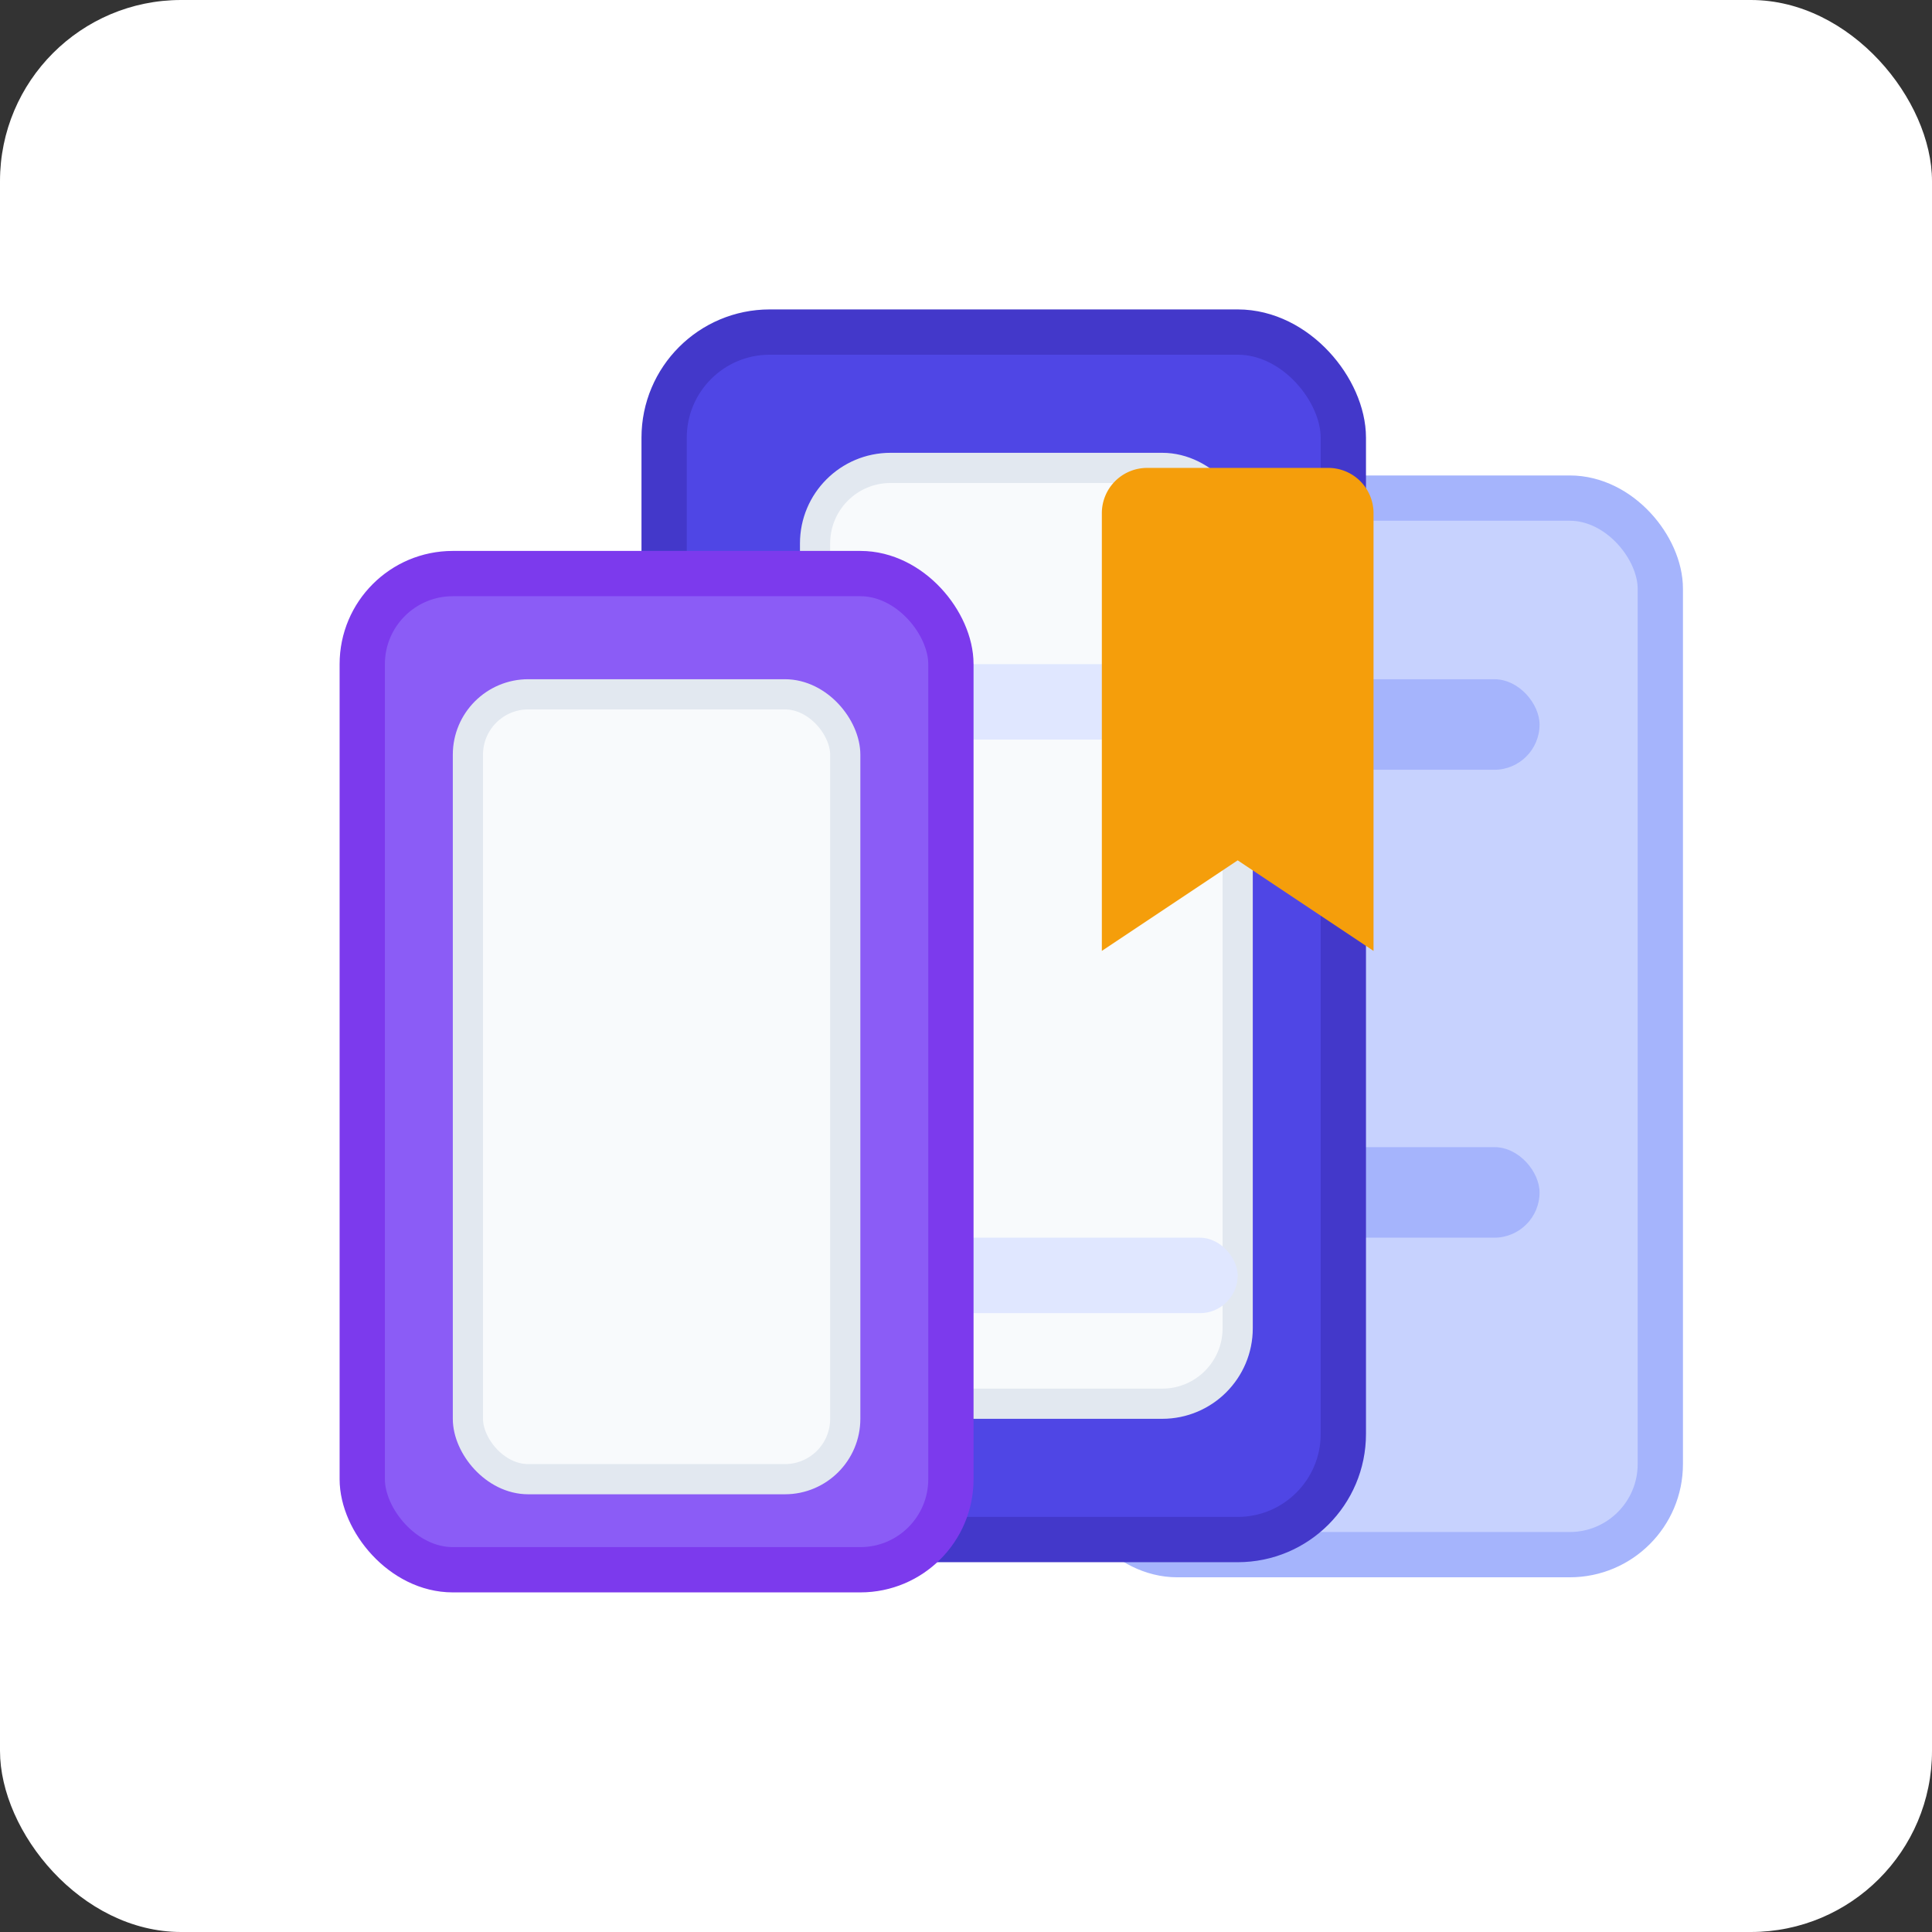
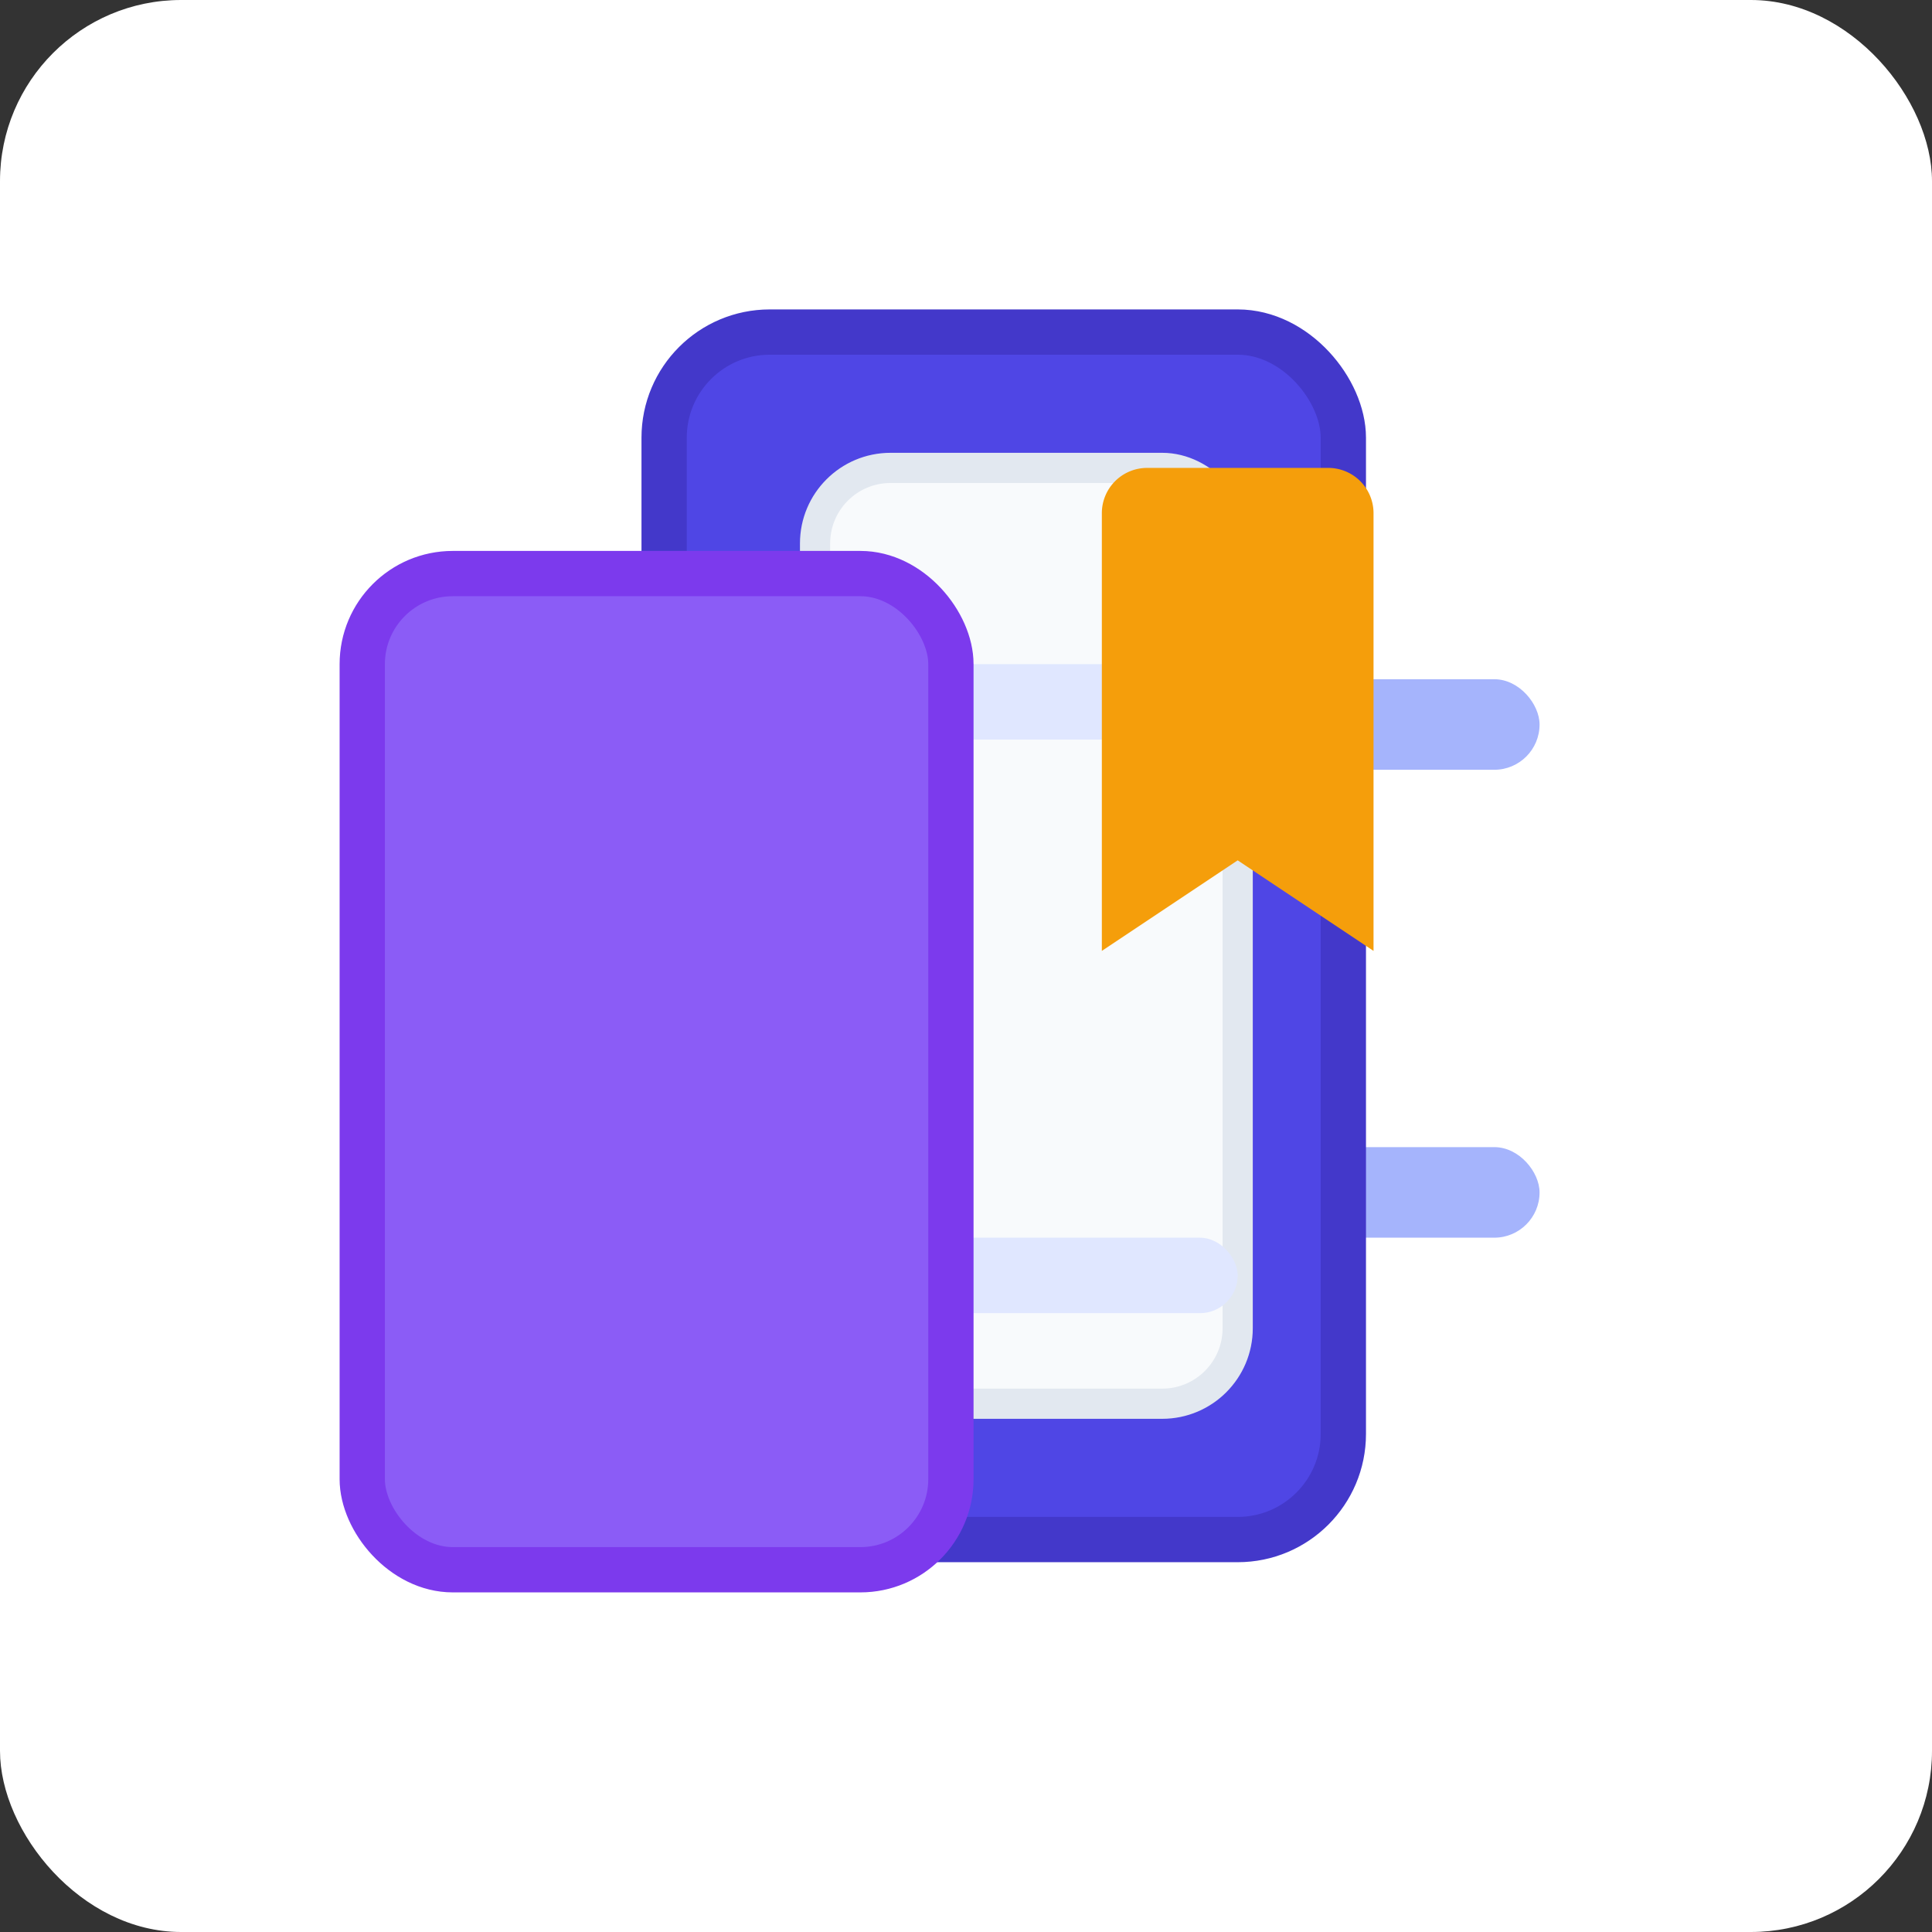
<svg xmlns="http://www.w3.org/2000/svg" viewBox="0 0 256 256" role="img" aria-label="Czytamy Razem logo">
  <rect x="0" y="0" width="256" height="256" fill="#333333" stroke="none" />
  <rect width="256" height="256" rx="24" fill="#ffffff" />
  <g transform="translate(48 44)">
-     <rect x="96" y="22" width="76" height="140" rx="12" fill="#c7d2fe" stroke="#a5b4fc" stroke-width="6" />
    <rect x="112" y="46" width="44" height="12" rx="6" fill="#a5b4fc" />
    <rect x="112" y="108" width="44" height="12" rx="6" fill="#a5b4fc" />
    <rect x="40" y="0" width="90" height="160" rx="14" fill="#4f46e5" stroke="#4338ca" stroke-width="6" />
    <rect x="60" y="18" width="56" height="124" rx="10" fill="#f8fafc" stroke="#e2e8f0" stroke-width="4" />
    <rect x="60" y="44" width="56" height="10" rx="5" fill="#e0e7ff" />
    <rect x="60" y="120" width="56" height="10" rx="5" fill="#e0e7ff" />
    <rect x="0" y="32" width="78" height="132" rx="12" fill="#8b5cf6" stroke="#7c3aed" stroke-width="6" />
-     <rect x="14" y="48" width="50" height="104" rx="8" fill="#f8fafc" stroke="#e2e8f0" stroke-width="4" />
  </g>
  <path d="M152 62h24a6 6 0 0 1 6 6v58l-18-12-18 12V68a6 6 0 0 1 6-6z" fill="#f59e0b" />
</svg>